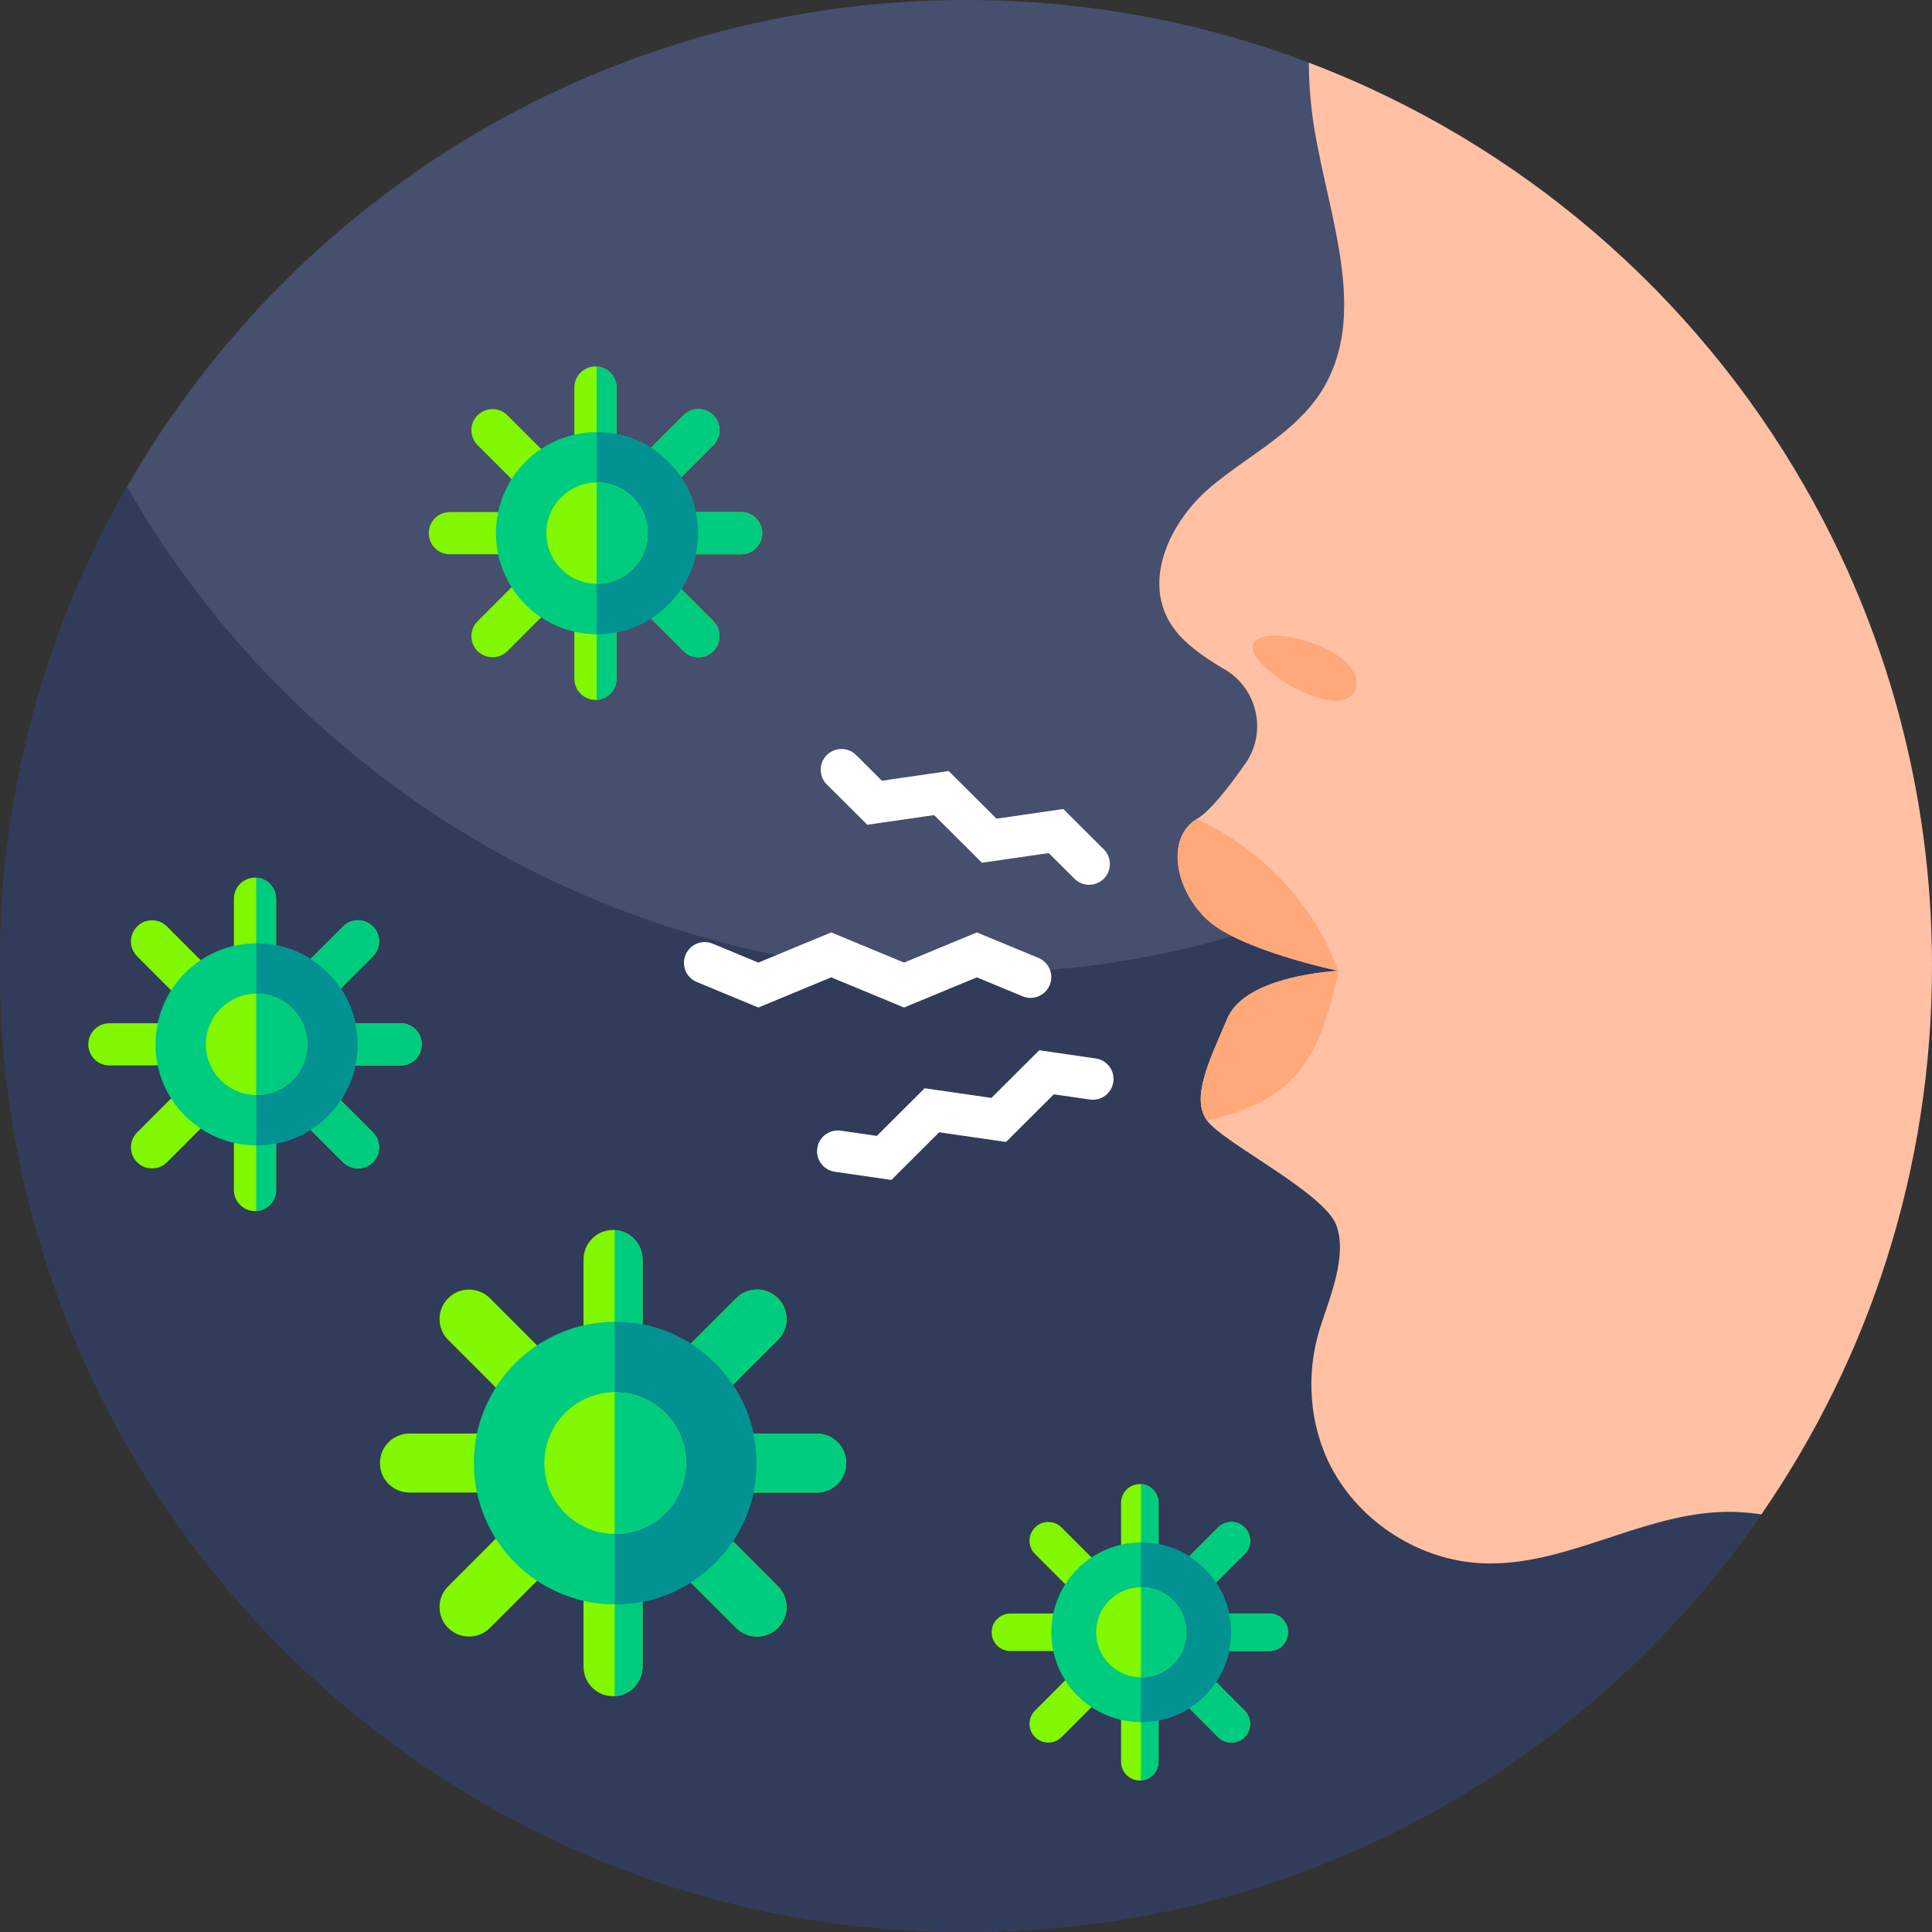
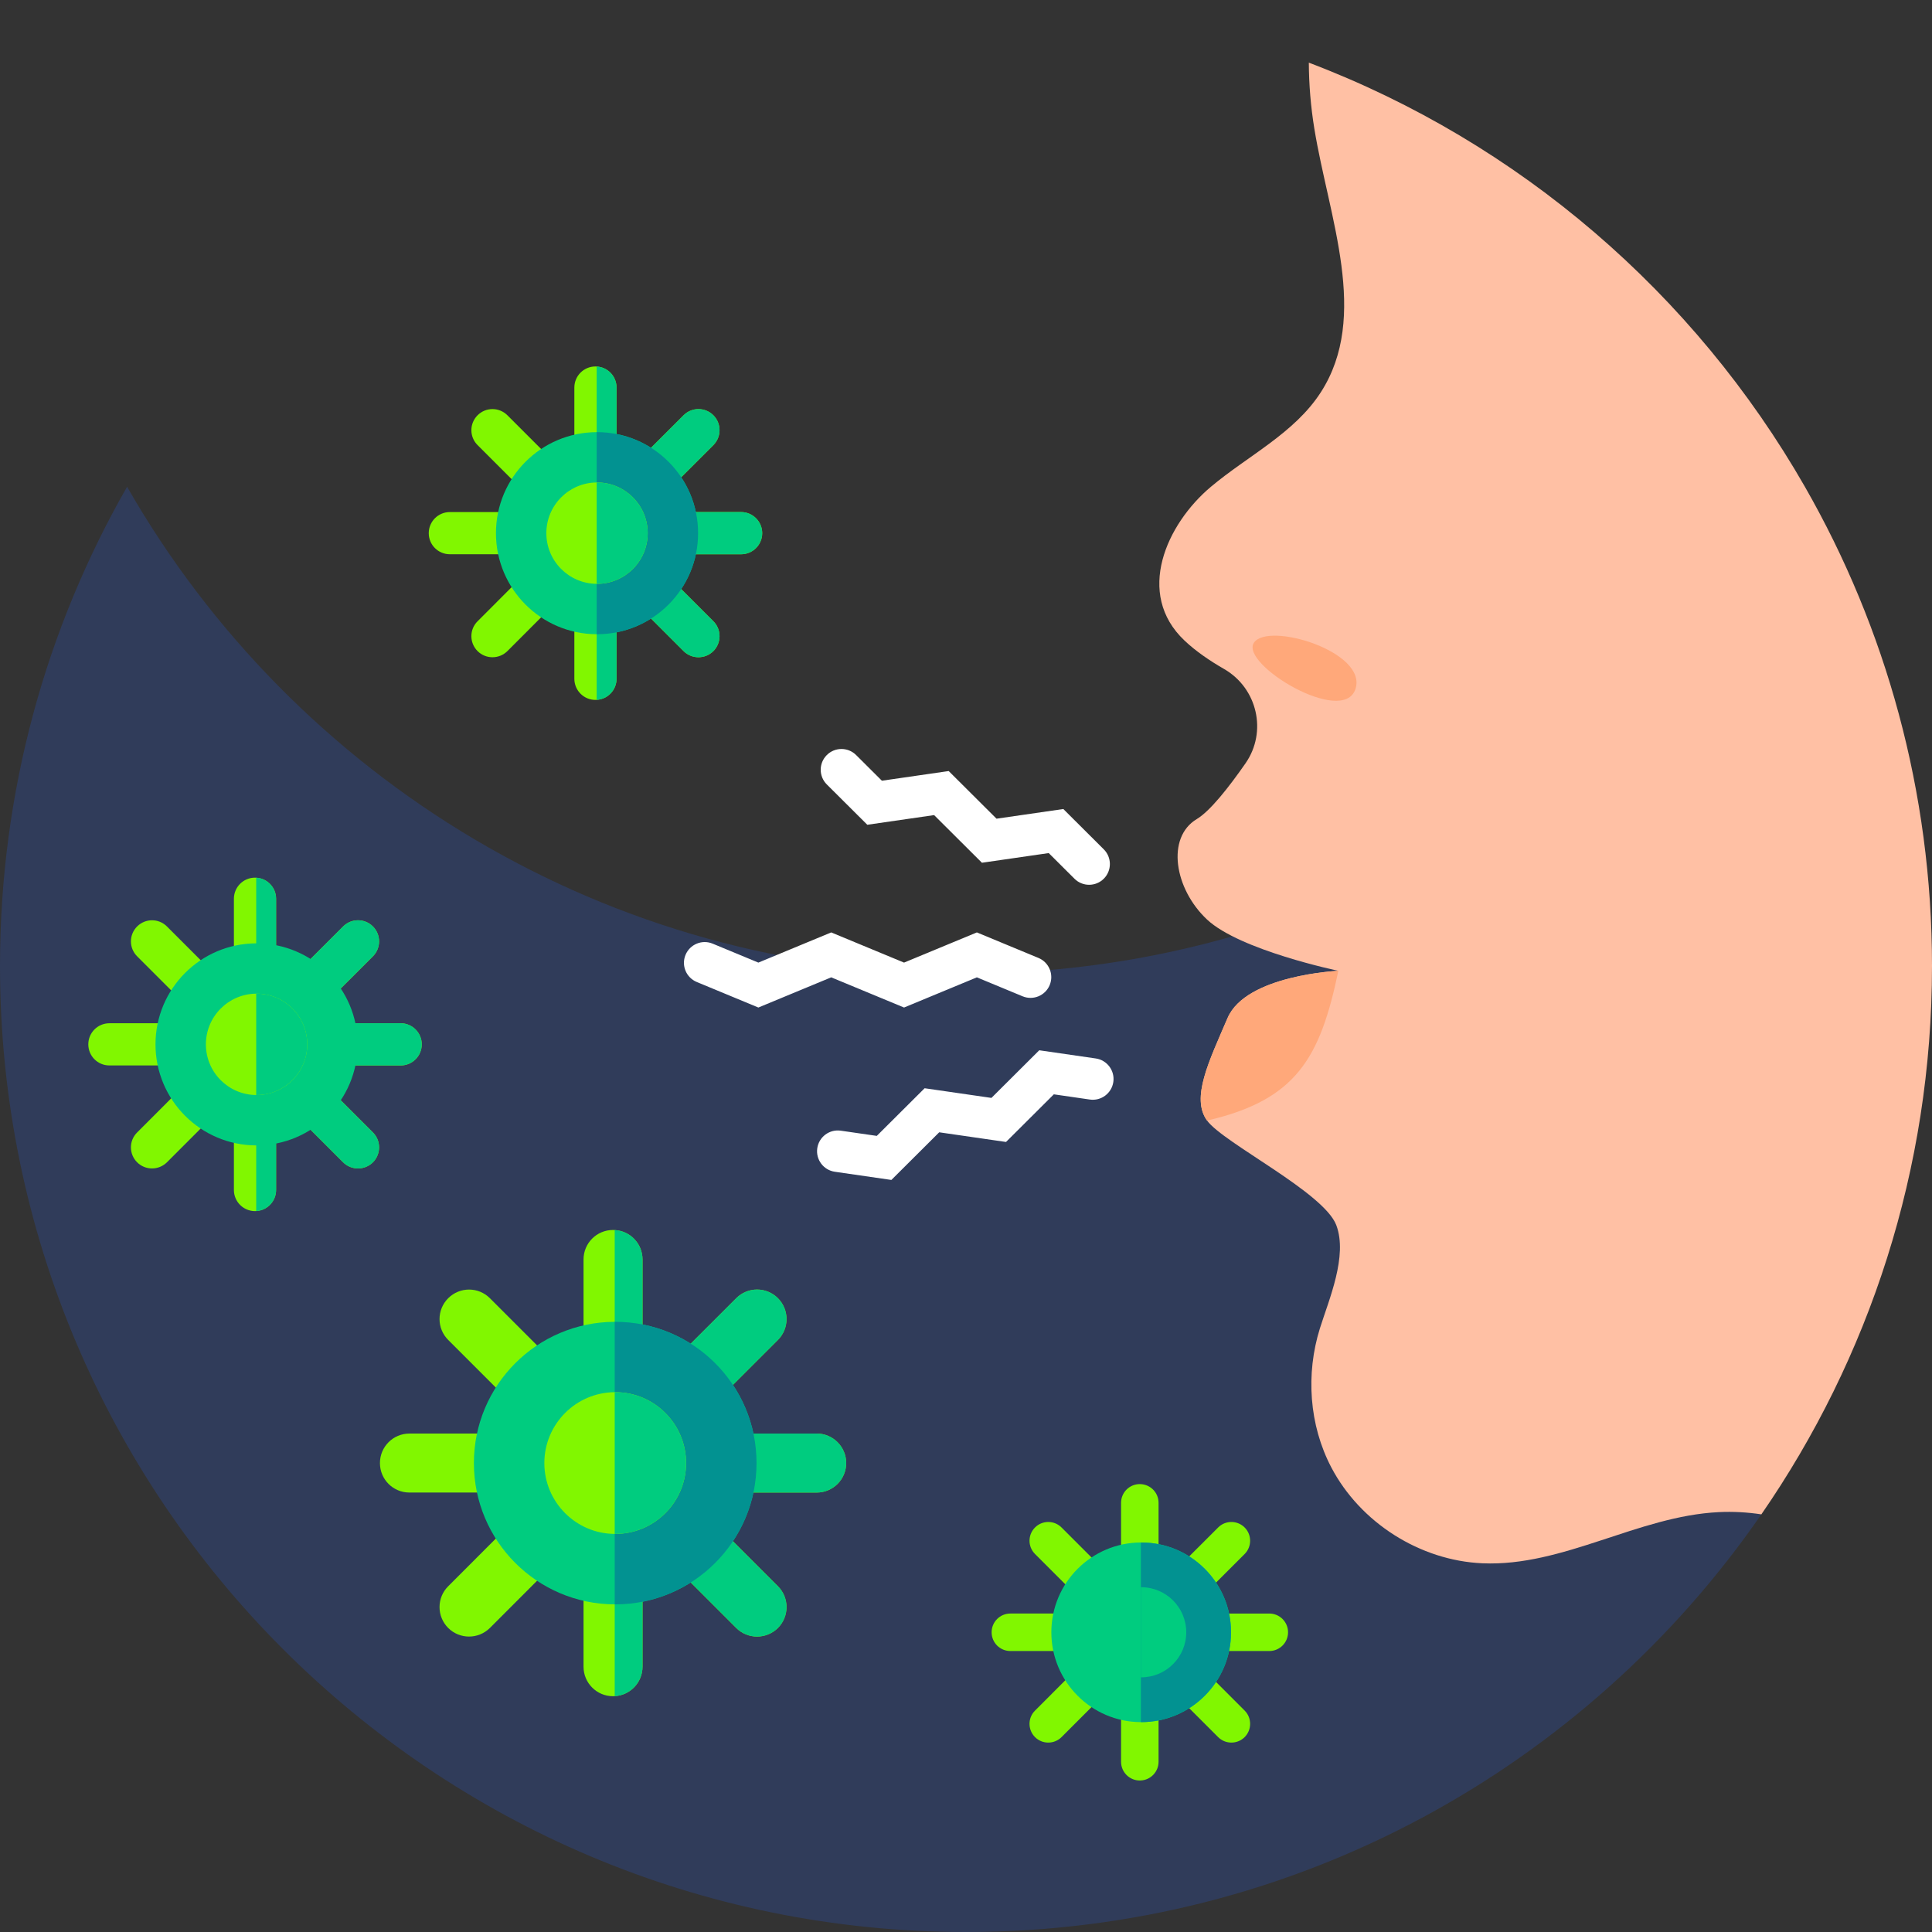
<svg xmlns="http://www.w3.org/2000/svg" id="Capa_1" enable-background="new 0 0 512 512" height="512" viewBox="0 0 512 512" width="512">
  <rect x="0" y="0" width="512" height="512" fill="#333333" stroke="none" />
  <g>
    <g>
-       <path d="m466.78 401.32c-46.19 66.87-123.37 110.68-210.78 110.68-141.38 0-256-114.62-256-256 0-46.22 12.25-89.57 33.68-127 44.12-77.07 127.16-129 222.32-129 31.99 0 62.62 5.87 90.85 16.6l19.78 31.94c65.62 105.96 100.31 228.15 100.15 352.78z" fill="#464f6e" />
      <path d="m466.78 401.32c-46.19 66.87-123.37 110.68-210.78 110.68-141.38 0-256-114.62-256-256 0-46.22 12.25-89.57 33.68-127 44.12 77.07 127.16 129 222.32 129 68.2 0 130.17-26.67 176.05-70.16 22.99 68.48 34.82 140.56 34.73 213.48z" fill="#303c5a" />
    </g>
    <g>
      <path d="" fill="#9de6ed" />
      <g>
        <path d="m512 256c0 53.97-16.71 104.04-45.22 145.32-3.72-.56-7.49-.78-11.29-.59-21.43 1.04-41.18 14.48-62.61 13.56-16.54-.71-32.36-10.74-40.06-25.39-5.91-11.26-6.81-24.8-3.03-36.88 2.4-7.65 7.42-19.17 4.34-27.34-3.28-8.7-29.9-21.75-34.25-27.72-4.34-5.98.55-15.77 5.44-27.18 4.9-11.41 29.36-12.5 29.36-12.5s-26.09-5.43-34.8-13.59c-8.69-8.15-10.87-21.75-2.72-26.63 3.52-2.11 8.44-8.35 12.91-14.77 5.82-8.37 3.15-19.91-5.68-25-3.73-2.14-7.47-4.68-10.48-7.53-13.16-12.44-4.76-30.89 6.98-40.75 9.86-8.27 22.16-14.22 29.13-25.04 12.98-20.15 2.15-46.25-1.71-69.89-.95-5.82-1.43-11.67-1.46-17.48 55.75 21.16 102.18 61.24 131.47 112.4 21.43 37.43 33.68 80.78 33.68 127z" fill="#ffc0a4" />
        <g fill="#ffa87a">
          <path d="m332.293 170.34c3.735-5.665 30.215 2.361 26.91 12.275s-30.646-6.61-26.91-12.275z" />
-           <path d="m354.677 257.28s-26.091-5.429-34.795-13.589c-8.693-8.149-10.869-21.749-2.72-26.635.001 0 26.763 10.752 37.515 40.224z" />
          <path d="m354.677 257.28c-4.821 23.093-11.115 34.219-34.795 39.68-4.341-5.984.544-15.765 5.44-27.179 4.897-11.413 29.355-12.501 29.355-12.501z" />
        </g>
      </g>
      <circle cx="256" cy="256" fill="none" r="256" />
      <g>
        <g>
          <path d="m284.748 232.874-6.823-6.8-17.702 2.563-12.673-12.627-17.707 2.562-10.726-10.685c-2.152-2.144-2.159-5.626-.015-7.778 2.144-2.152 5.626-2.158 7.778-.015l6.83 6.805 17.707-2.562 12.673 12.625 17.704-2.563 10.719 10.683c2.151 2.144 2.157 5.627.013 7.778-2.144 2.152-5.626 2.158-7.778.014z" fill="#fff" />
        </g>
        <g>
          <path d="m236.226 312.697-14.985-2.168c-3.006-.435-5.091-3.224-4.656-6.23.435-3.006 3.224-5.091 6.231-4.656l9.543 1.38 12.675-12.627 17.705 2.563 12.672-12.626 14.978 2.17c3.006.436 5.09 3.226 4.654 6.232-.436 3.006-3.226 5.09-6.232 4.654l-9.534-1.382-12.672 12.626-17.705-2.563z" fill="#fff" />
        </g>
      </g>
      <path d="m239.581 267.005-19.301-8-19.304 8-16.329-6.767c-2.806-1.163-4.138-4.38-2.975-7.186 1.163-2.806 4.38-4.138 7.187-2.975l12.117 5.022 19.304-8 19.301 8 19.3-8 16.325 6.767c2.806 1.163 4.138 4.381 2.975 7.187-1.163 2.806-4.381 4.137-7.187 2.974l-12.113-5.021z" fill="#fff" />
      <g>
        <path d="m224.249 387.724c0 4.332-3.506 7.816-7.816 7.816h-35.105l24.833 24.833c3.037 3.037 3.037 7.995 0 11.054-1.541 1.519-3.529 2.278-5.538 2.278-1.988 0-3.997-.759-5.516-2.278l-24.833-24.833v35.105c0 4.154-3.26 7.571-7.37 7.794-.156.022-.29.022-.447.022-4.31 0-7.816-3.506-7.816-7.816v-35.105l-24.811 24.833c-1.541 1.519-3.528 2.278-5.538 2.278-1.988 0-3.997-.759-5.516-2.278-3.059-3.059-3.059-8.017 0-11.054l24.811-24.833h-35.083c-4.333 0-7.816-3.484-7.816-7.816 0-4.31 3.484-7.816 7.816-7.816h35.083l-24.811-24.811c-3.059-3.059-3.059-7.994 0-11.054 3.06-3.059 7.995-3.059 11.054 0l24.811 24.811v-35.084c0-4.332 3.506-7.816 7.816-7.816.156 0 .29 0 .447.022 4.109.223 7.37 3.618 7.37 7.794v35.083l24.833-24.811c3.037-3.059 7.995-3.059 11.054 0 3.037 3.06 3.037 7.995 0 11.054l-24.833 24.811h35.105c4.31.001 7.816 3.507 7.816 7.817z" fill="#81f700" />
        <path d="m224.249 387.724c0 4.332-3.506 7.816-7.816 7.816h-35.105l24.833 24.833c3.037 3.037 3.037 7.995 0 11.054-1.541 1.519-3.529 2.278-5.538 2.278-1.988 0-3.997-.759-5.516-2.278l-24.833-24.833v35.105c0 4.154-3.26 7.571-7.37 7.794v-123.516c4.109.223 7.37 3.618 7.37 7.794v35.083l24.833-24.811c3.037-3.059 7.995-3.059 11.054 0 3.037 3.06 3.037 7.995 0 11.054l-24.833 24.811h35.105c4.31 0 7.816 3.506 7.816 7.816z" fill="#00cc7f" />
        <path d="m200.488 387.724c0 20.679-16.771 37.45-37.45 37.45h-.134c-20.612-.067-37.316-16.816-37.316-37.45s16.704-37.361 37.316-37.428h.134c20.679 0 37.45 16.748 37.45 37.428z" fill="#00cc7f" />
        <path d="m200.488 387.724c0 20.679-16.771 37.45-37.45 37.45h-.134v-74.878h.134c20.679 0 37.45 16.748 37.45 37.428z" fill="#029291" />
        <path d="m181.819 387.724c0 10.384-8.419 18.781-18.781 18.781h-.134c-10.295-.067-18.647-8.441-18.647-18.781 0-10.318 8.352-18.714 18.647-18.781h.134c10.362 0 18.781 8.419 18.781 18.781z" fill="#81f700" />
        <path d="m181.819 387.724c0 10.384-8.419 18.781-18.781 18.781h-.134v-37.562h.134c10.362 0 18.781 8.419 18.781 18.781z" fill="#00cc7f" />
      </g>
      <g>
        <path d="m111.77 276.764c0 3.098-2.507 5.59-5.59 5.59h-25.106l17.76 17.76c2.172 2.172 2.172 5.717 0 7.906-1.102 1.086-2.524 1.629-3.961 1.629-1.422 0-2.859-.543-3.945-1.629l-17.76-17.76v25.106c0 2.971-2.332 5.414-5.27 5.574-.112.016-.207.016-.319.016-3.082 0-5.59-2.507-5.59-5.59v-25.106l-17.744 17.76c-1.102 1.086-2.523 1.629-3.961 1.629-1.421 0-2.859-.543-3.945-1.629-2.188-2.188-2.188-5.733 0-7.906l17.744-17.76h-25.09c-3.098 0-5.59-2.492-5.59-5.59 0-3.082 2.491-5.59 5.59-5.59h25.09l-17.744-17.744c-2.188-2.188-2.188-5.717 0-7.906 2.188-2.188 5.718-2.188 7.906 0l17.744 17.744v-25.09c0-3.098 2.508-5.59 5.59-5.59.112 0 .208 0 .319.016 2.939.16 5.27 2.587 5.27 5.574v25.09l17.76-17.744c2.172-2.188 5.717-2.188 7.906 0 2.172 2.188 2.172 5.718 0 7.906l-17.76 17.744h25.106c3.083 0 5.59 2.508 5.59 5.59z" fill="#81f700" />
        <path d="m111.77 276.764c0 3.098-2.507 5.59-5.59 5.59h-25.106l17.76 17.76c2.172 2.172 2.172 5.717 0 7.906-1.102 1.086-2.524 1.629-3.961 1.629-1.422 0-2.859-.543-3.945-1.629l-17.76-17.76v25.106c0 2.971-2.332 5.414-5.27 5.574v-88.335c2.939.16 5.27 2.587 5.27 5.574v25.09l17.76-17.744c2.172-2.188 5.717-2.188 7.906 0 2.172 2.188 2.172 5.718 0 7.906l-17.76 17.744h25.106c3.083-.001 5.59 2.507 5.59 5.589z" fill="#00cc7f" />
        <path d="m94.777 276.764c0 14.789-11.994 26.783-26.783 26.783h-.096c-14.741-.048-26.687-12.026-26.687-26.783s11.946-26.719 26.687-26.767h.096c14.789 0 26.783 11.978 26.783 26.767z" fill="#00cc7f" />
-         <path d="m94.777 276.764c0 14.789-11.994 26.783-26.783 26.783h-.096v-53.55h.096c14.789 0 26.783 11.978 26.783 26.767z" fill="#029291" />
        <path d="m81.425 276.764c0 7.426-6.021 13.431-13.431 13.431h-.096c-7.362-.048-13.335-6.037-13.335-13.431 0-7.379 5.973-13.384 13.335-13.432h.096c7.41.001 13.431 6.022 13.431 13.432z" fill="#81f700" />
        <path d="m81.425 276.764c0 7.426-6.021 13.431-13.431 13.431h-.096v-26.863h.096c7.41.001 13.431 6.022 13.431 13.432z" fill="#00cc7f" />
      </g>
      <g>
        <path d="m341.347 432.57c0 2.754-2.229 4.969-4.969 4.969h-22.32l15.789 15.788c1.931 1.931 1.931 5.083 0 7.028-.98.966-2.243 1.448-3.521 1.448-1.264 0-2.542-.483-3.507-1.448l-15.789-15.788v22.32c0 2.641-2.073 4.813-4.685 4.955-.099.014-.184.014-.284.014-2.74 0-4.969-2.229-4.969-4.969v-22.32l-15.774 15.788c-.98.966-2.243 1.448-3.521 1.448-1.264 0-2.542-.483-3.507-1.448-1.945-1.945-1.945-5.097 0-7.028l15.774-15.788h-22.305c-2.755 0-4.969-2.215-4.969-4.969 0-2.74 2.215-4.969 4.969-4.969h22.305l-15.774-15.775c-1.945-1.945-1.945-5.083 0-7.028s5.083-1.945 7.028 0l15.774 15.775v-22.306c0-2.754 2.229-4.969 4.969-4.969.099 0 .185 0 .284.014 2.613.142 4.685 2.3 4.685 4.955v22.306l15.789-15.775c1.931-1.945 5.083-1.945 7.028 0 1.931 1.945 1.931 5.083 0 7.028l-15.789 15.775h22.32c2.74 0 4.969 2.229 4.969 4.969z" fill="#81f700" />
-         <path d="m341.347 432.57c0 2.754-2.229 4.969-4.969 4.969h-22.32l15.789 15.788c1.931 1.931 1.931 5.083 0 7.028-.98.966-2.243 1.448-3.521 1.448-1.264 0-2.542-.483-3.507-1.448l-15.789-15.788v22.32c0 2.641-2.073 4.813-4.685 4.955v-78.531c2.613.142 4.685 2.3 4.685 4.955v22.306l15.789-15.775c1.931-1.945 5.083-1.945 7.028 0 1.931 1.945 1.931 5.083 0 7.028l-15.789 15.775h22.32c2.74.001 4.969 2.23 4.969 4.97z" fill="#00cc7f" />
        <path d="m326.24 432.57c0 13.148-10.663 23.811-23.811 23.811h-.085c-13.105-.043-23.725-10.691-23.725-23.811s10.62-23.754 23.725-23.796h.085c13.148 0 23.811 10.648 23.811 23.796z" fill="#00cc7f" />
        <path d="m326.24 432.57c0 13.148-10.663 23.811-23.811 23.811h-.085v-47.607h.085c13.148 0 23.811 10.648 23.811 23.796z" fill="#029291" />
-         <path d="m314.37 432.57c0 6.602-5.353 11.941-11.941 11.941h-.085c-6.545-.043-11.855-5.367-11.855-11.941 0-6.56 5.31-11.898 11.855-11.941h.085c6.588 0 11.941 5.353 11.941 11.941z" fill="#81f700" />
        <path d="m314.37 432.57c0 6.602-5.353 11.941-11.941 11.941h-.085v-23.881h.085c6.588-.001 11.941 5.352 11.941 11.94z" fill="#00cc7f" />
      </g>
      <g>
        <path d="m201.994 141.292c0 3.098-2.507 5.59-5.59 5.59h-25.106l17.76 17.76c2.172 2.172 2.172 5.717 0 7.906-1.102 1.086-2.523 1.629-3.961 1.629-1.422 0-2.859-.543-3.945-1.629l-17.76-17.76v25.106c0 2.971-2.332 5.414-5.271 5.574-.112.016-.207.016-.319.016-3.082 0-5.59-2.507-5.59-5.59v-25.106l-17.744 17.76c-1.102 1.086-2.523 1.629-3.961 1.629-1.421 0-2.859-.543-3.945-1.629-2.188-2.188-2.188-5.734 0-7.906l17.744-17.76h-25.09c-3.099 0-5.59-2.492-5.59-5.59 0-3.082 2.491-5.59 5.59-5.59h25.09l-17.744-17.744c-2.188-2.188-2.188-5.717 0-7.906 2.188-2.188 5.718-2.188 7.906 0l17.744 17.744v-25.09c0-3.098 2.507-5.59 5.59-5.59.112 0 .208 0 .319.016 2.939.16 5.271 2.587 5.271 5.574v25.09l17.76-17.744c2.172-2.188 5.717-2.188 7.906 0 2.172 2.188 2.172 5.718 0 7.906l-17.76 17.744h25.106c3.083.001 5.59 2.508 5.59 5.59z" fill="#81f700" />
        <path d="m201.994 141.292c0 3.098-2.507 5.59-5.59 5.59h-25.106l17.76 17.76c2.172 2.172 2.172 5.717 0 7.906-1.102 1.086-2.523 1.629-3.961 1.629-1.422 0-2.859-.543-3.945-1.629l-17.76-17.76v25.106c0 2.971-2.332 5.414-5.271 5.574v-88.335c2.939.16 5.271 2.587 5.271 5.574v25.09l17.76-17.744c2.172-2.188 5.717-2.188 7.906 0 2.172 2.188 2.172 5.718 0 7.906l-17.76 17.744h25.106c3.083 0 5.59 2.507 5.59 5.589z" fill="#00cc7f" />
        <path d="m185.001 141.292c0 14.789-11.994 26.783-26.783 26.783h-.096c-14.741-.048-26.687-12.026-26.687-26.783s11.946-26.719 26.687-26.767h.096c14.789 0 26.783 11.979 26.783 26.767z" fill="#00cc7f" />
        <path d="m185.001 141.292c0 14.789-11.994 26.783-26.783 26.783h-.096v-53.55h.096c14.789 0 26.783 11.979 26.783 26.767z" fill="#029291" />
        <path d="m171.65 141.292c0 7.426-6.021 13.431-13.431 13.431h-.096c-7.362-.048-13.335-6.037-13.335-13.431 0-7.379 5.973-13.384 13.335-13.431h.096c7.41 0 13.431 6.021 13.431 13.431z" fill="#81f700" />
        <path d="m171.65 141.292c0 7.426-6.021 13.431-13.431 13.431h-.096v-26.863h.096c7.41.001 13.431 6.022 13.431 13.432z" fill="#00cc7f" />
      </g>
    </g>
  </g>
</svg>